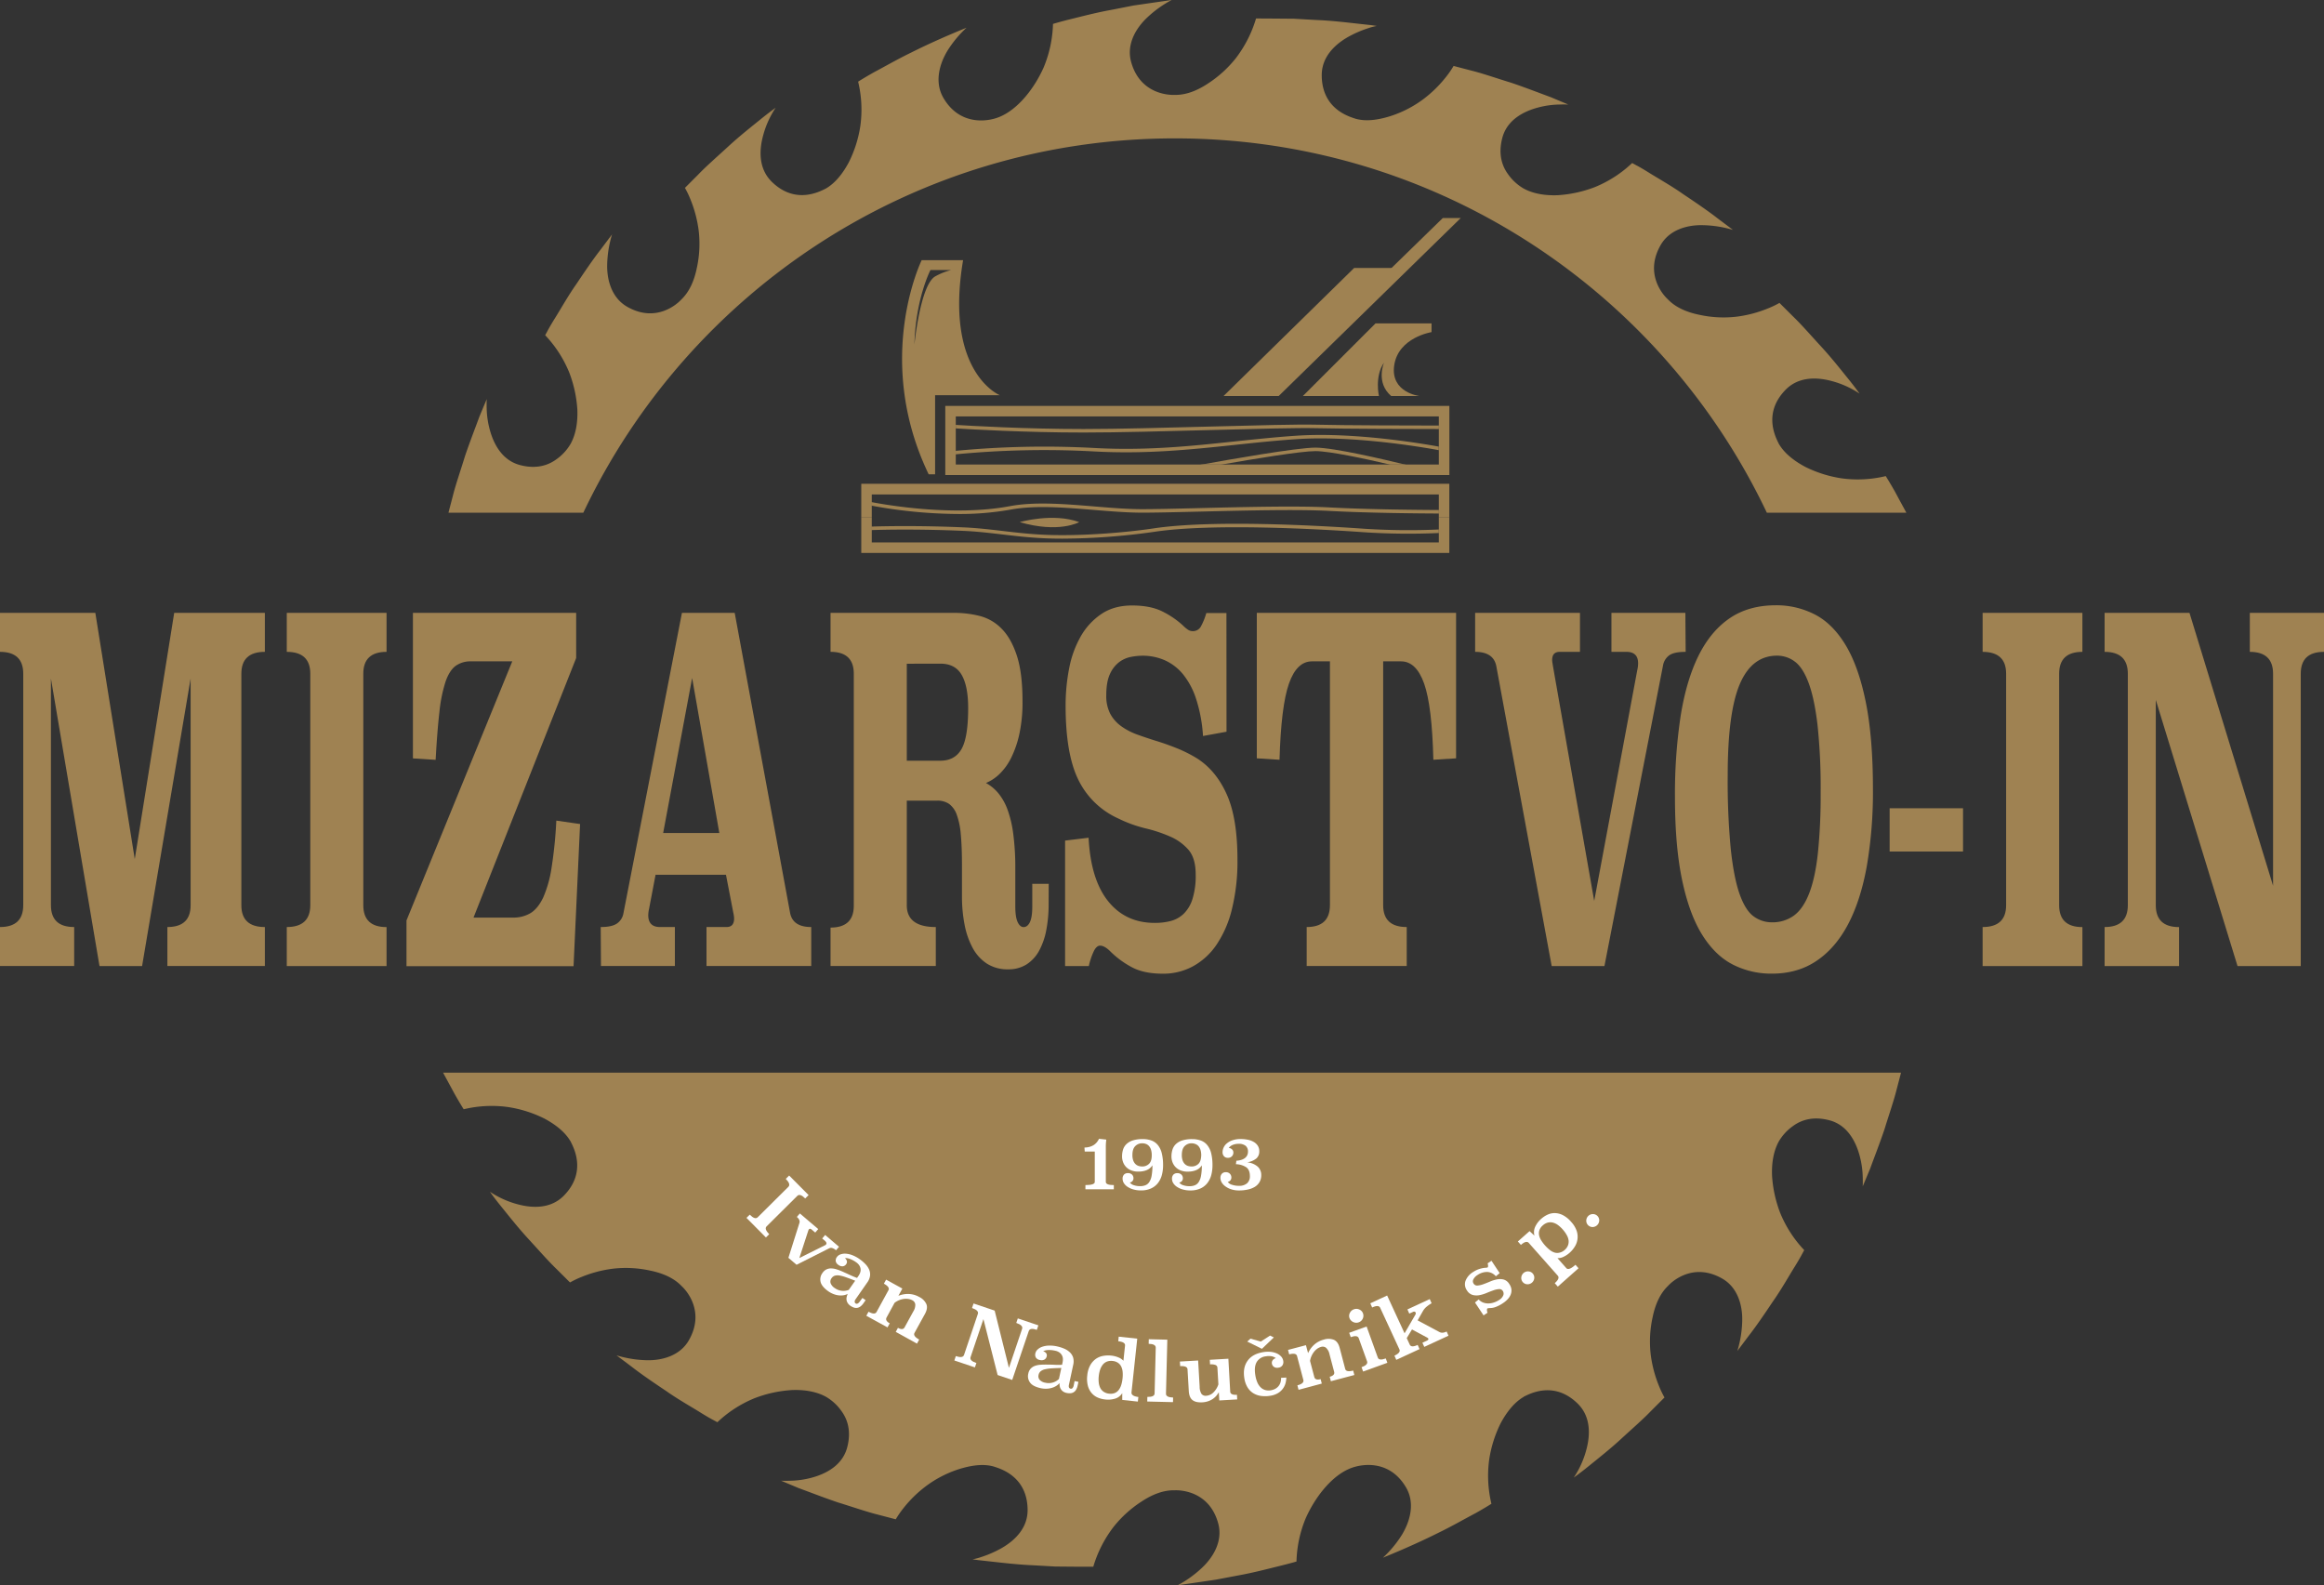
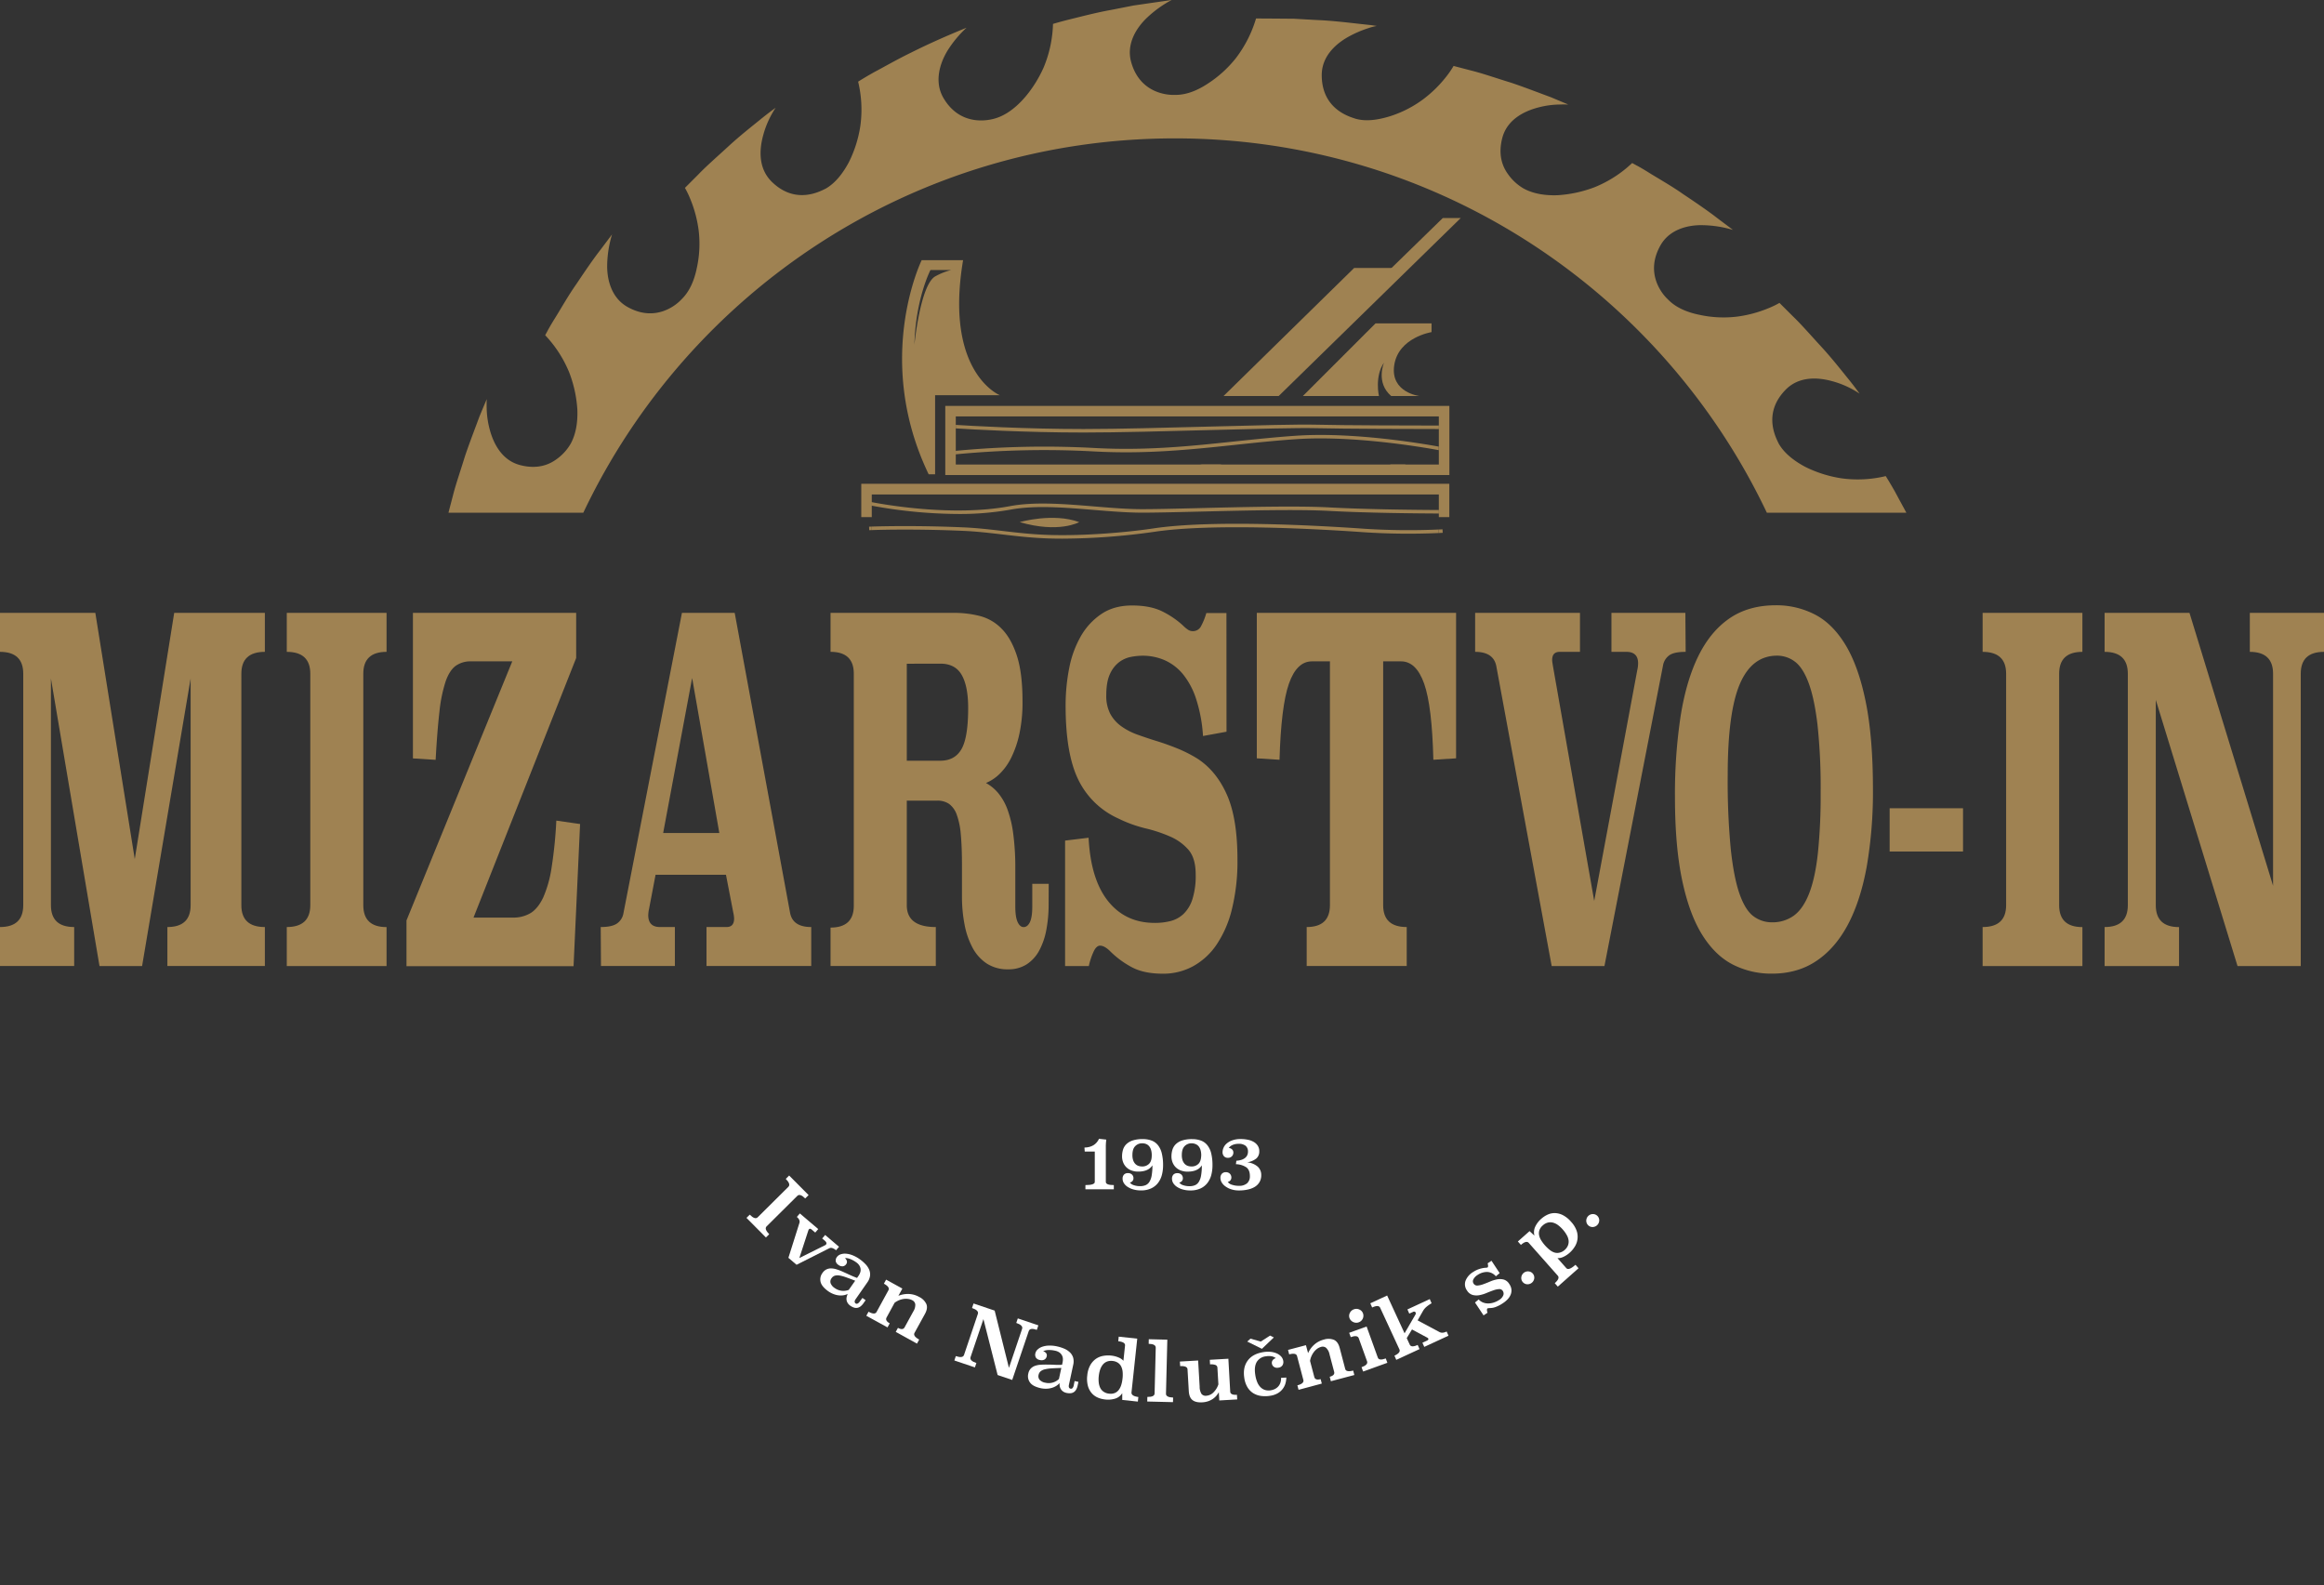
<svg xmlns="http://www.w3.org/2000/svg" viewBox="0 0 1263.51 861.91">
  <rect x="0" y="0" width="1263.51" height="861.91" fill="#333333" stroke="none" />
  <defs>
    <style>.cls-1{fill:#9f8252;}.cls-2{fill:#fff;}.cls-3{fill:#342b16;}</style>
  </defs>
  <g id="Layer_2" data-name="Layer 2">
    <g id="Layer_1-2" data-name="Layer 1">
-       <path class="cls-1" d="M246.9,594.27c3,5.35,5.2,8.8,5.2,8.8a64.93,64.93,0,0,1,24.09-1.2A66.41,66.41,0,0,1,296,608.14c6,3.22,11.21,7.27,14.23,12.43l1.64-1,3.07-1.77-3.07,1.77-1.64,1c1.45,3,9.14,16.55-3.8,29.6-7,7-16.86,6.82-25.25,4.49a50.46,50.46,0,0,1-14.82-6.74s2.38,3.4,6.3,8.23,9,11.31,14.6,17.39,10.95,12.23,15.41,16.48l7.23,7.21a52.58,52.58,0,0,1,6.66-3.15,66.88,66.88,0,0,1,16.34-4.29,61.45,61.45,0,0,1,20.63,1c6.79,1.39,12.83,4,17,8.36,2.46,2.19,13,13.77,4,29.49-4.83,8.49-14.7,11.13-23.24,10.86a61,61,0,0,1-16.1-2.64l8.3,6.23c4.88,3.82,11.71,8.49,18.56,13.06,6.7,4.74,13.93,8.74,19.1,12,2.61,1.61,4.8,2.9,6.4,3.73l2.47,1.34a65.11,65.11,0,0,1,20.3-13.09,67.83,67.83,0,0,1,20.25-4.4c6.81-.26,13.29.8,18.53,3.68a26.75,26.75,0,0,1,8.49,7.88c3.14,4.35,5.36,10.76,3,19.66-2.53,9.53-11.22,14.33-19.67,16.52a48.1,48.1,0,0,1-11.24,1.56c-3,.1-5,0-5,0l9.54,4c5.86,2.14,13.55,5.14,21.35,7.79,7.9,2.42,15.61,5.11,21.59,6.6L487,826a52,52,0,0,1,4.2-6.07,66.18,66.18,0,0,1,12-11.79,61.17,61.17,0,0,1,18.4-9.49c6.51-2,13.13-3,18.86-1.29,3.13,1.08,18.19,5.11,18.23,23.66,0,9.88-7.09,16.73-14.65,20.93a60.43,60.43,0,0,1-10.48,4.53,29.25,29.25,0,0,1-4.8,1.26l2.82.42,7.49.83c6.18.68,14.37,1.66,22.62,2l12,.68,10.51.09,10.2,0a66.4,66.4,0,0,1,11-21.61,62.94,62.94,0,0,1,15.31-13.86c5.77-3.82,11.92-6.22,17.9-6.06,3.3-.17,18.93.47,23.71,18,2.58,9.47-2.54,18.21-8.76,24.07a61.34,61.34,0,0,1-13.25,9.54l10.26-1.48,10.46-1.55L673,856.55c8.09-1.44,16-3.53,22-5s9.87-2.59,9.87-2.59a65.67,65.67,0,0,1,5.09-23.7c5.45-12.15,15.45-24.87,26.92-27.86,3.19-.88,18.41-4.34,27.57,11.3,4.94,8.47,2.25,18.2-2.2,25.63a60.45,60.45,0,0,1-10.38,12.53s15.46-6.15,30.19-13.54c7.41-3.59,14.54-7.72,20-10.56,5.35-3,8.8-5.21,8.8-5.21a65,65,0,0,1-1.21-24.09,66.7,66.7,0,0,1,6.27-19.77c3.22-5.95,7.28-11.21,12.44-14.23L826.88,757l1.41,2.42c3-1.45,16.55-9.14,29.6,3.81,7,7,6.82,16.85,4.49,25.24a50.3,50.3,0,0,1-6.74,14.82s3.39-2.37,8.22-6.3,11.31-9,17.39-14.6,12.24-10.95,16.49-15.41l7.21-7.22a52.27,52.27,0,0,1-3.16-6.67,67.34,67.34,0,0,1-4.29-16.34,61.39,61.39,0,0,1,1-20.62c1.38-6.79,4-12.84,8.35-17,2.2-2.47,13.77-13,29.5-4,8.48,4.84,11.12,14.7,10.85,23.24a60.48,60.48,0,0,1-2.64,16.1l6.23-8.29c3.82-4.89,8.5-11.72,13.06-18.56,4.74-6.71,8.74-13.94,12-19.11,1.6-2.61,2.9-4.8,3.72-6.39l1.35-2.47a65.21,65.21,0,0,1-13.1-20.31,67.83,67.83,0,0,1-4.4-20.24c-.25-6.82.8-13.3,3.68-18.54a27,27,0,0,1,7.88-8.49c4.35-3.14,10.77-5.36,19.66-3,9.54,2.52,14.33,11.21,16.52,19.66a48.72,48.72,0,0,1,1.57,11.24c.09,3,0,5,0,5s1.61-3.82,4-9.54c2.13-5.86,5.14-13.55,7.78-21.34,2.42-7.9,5.12-15.62,6.6-21.6,1.22-4.64,2.11-8,2.44-9.31H240.9C243.09,587.27,245.22,591.09,246.9,594.27Z" />
      <path class="cls-2" d="M559.32,723.63l-9,26.6-7.93-2.67-7.72-30.41-7,20.68q-.65,1.92,3.17,3.2l-.81,2.38-11.17-3.77.8-2.37q3.81,1.28,4.46-.64l7.52-22.3q.64-1.92-3.17-3.21l.83-2.46,11.48,3.87,7.76,31.13,7.16-21.22q.65-1.92-3.17-3.21l.83-2.46,11.18,3.77-.83,2.46Q560,721.71,559.32,723.63Z" />
      <path class="cls-2" d="M450.91,678.62l-17.83,9-4.44-3.78,6-19c.33-1.07-.14-2.15-1.41-3.22l1.63-1.91,10,8.49-1.63,1.91-1.86-1.58c-.66-.57-1.18-.64-1.54-.21a1.69,1.69,0,0,0-.35.62l-4.89,15,13.88-6.9a1.43,1.43,0,0,0,.6-.42c.51-.6.27-1.33-.71-2.17L447,673.32l1.62-1.91,7.54,6.42-1.63,1.9a6,6,0,0,0-1.94-1.16A2.15,2.15,0,0,0,450.91,678.62Z" />
      <path class="cls-2" d="M418.2,671l-1.78,1.77-10.57-10.65,1.78-1.76q2.87,2.88,4.3,1.45l16.7-16.58q1.44-1.43-1.42-4.31l1.84-1.83,10.57,10.64-1.85,1.83c-1.88-1.9-3.31-2.37-4.27-1.42l-16.7,16.58Q415.36,668.12,418.2,671Z" />
      <path class="cls-2" d="M833.46,692.55a3.35,3.35,0,0,1,.66,2.59,3.67,3.67,0,0,1-4,3.06,3.41,3.41,0,0,1-3-3.91,3.62,3.62,0,0,1,4-3.06A3.34,3.34,0,0,1,833.46,692.55Z" />
      <path class="cls-2" d="M672.5,758.31l.15,2.51-9.74.56-.26-4.48a13.12,13.12,0,0,1-1.4,2,10.29,10.29,0,0,1-1.94,1.7,11,11,0,0,1-2.51,1.22,11.77,11.77,0,0,1-3.11.58q-3.57.2-5.37-1.23t-2-4.91l-.69-11.78c-.07-1.31-1.42-1.9-4-1.75l-.15-2.5,9.92-.57.83,14.28a7.29,7.29,0,0,0,1,3.88,2.86,2.86,0,0,0,2.61,1,6,6,0,0,0,3.92-1.85,10.84,10.84,0,0,0,2.65-4.33l-.53-9.07a1.61,1.61,0,0,0-1-1.45,6.74,6.74,0,0,0-3-.34l-.14-2.5,10.1-.58,1,17.87C668.9,757.86,670.13,758.45,672.5,758.31Z" />
      <path class="cls-2" d="M786.51,723.9l1,2.28-13.16,6.08L773.34,730l2.46-1.14c.69-.32.93-.69.73-1.11a1.38,1.38,0,0,0-.66-.57l-8.2-4.4-2.85,4.71,1.62,3.52q.84,1.8,4.32.18l1,2.28-12.63,5.84-1-2.28c2.35-1.08,3.25-2.23,2.7-3.42L750.37,711c-.55-1.19-2-1.25-4.36-.16l-1-2.28,9.15-4.23,9.47,20.54,5.89-10.14a1.21,1.21,0,0,0,.11-1.17.83.83,0,0,0-.51-.44,1.22,1.22,0,0,0-.93.14l-2,.91-1-2.28,12.14-5.61,1,2.27a17.62,17.62,0,0,0-2.72,1.87,8.59,8.59,0,0,0-1.94,2.27l-2.94,5.15,11.77,6.29a3.36,3.36,0,0,0,1.74.43A6.1,6.1,0,0,0,786.51,723.9Z" />
      <path class="cls-2" d="M733.72,716.66a3.48,3.48,0,0,1,.18-2.89,3.82,3.82,0,0,1,2.2-1.94,3.77,3.77,0,0,1,2.93.11,3.57,3.57,0,0,1,2,2.1,3.79,3.79,0,0,1-2.32,4.86,3.71,3.71,0,0,1-1.53.23,4,4,0,0,1-1.43-.36,3.82,3.82,0,0,1-1.19-.83A3.42,3.42,0,0,1,733.72,716.66Z" />
      <path class="cls-2" d="M696.49,749.08l2.86-.14a12.52,12.52,0,0,1-.48,3.2,9,9,0,0,1-4.17,5.31,11.48,11.48,0,0,1-4.13,1.39,16.79,16.79,0,0,1-5,.08,10.85,10.85,0,0,1-4.22-1.5,9.7,9.7,0,0,1-3.11-3.19,13.49,13.49,0,0,1-1.73-5c-.61-3.87,0-7,1.84-9.51s4.67-4,8.51-4.62a15.17,15.17,0,0,1,4-.14,10.85,10.85,0,0,1,3.31.86,7.05,7.05,0,0,1,2.38,1.69,4.59,4.59,0,0,1,1.13,2.38,3.31,3.31,0,0,1-.45,2.41,3,3,0,0,1-2.22,1.26,3.09,3.09,0,0,1-2.4-.44,2.66,2.66,0,0,1-1.11-1.81,2.33,2.33,0,0,1,.46-1.83,2.88,2.88,0,0,1,1.68-1.09,5.37,5.37,0,0,0-2.14-1,8.65,8.65,0,0,0-3.25,0,6.53,6.53,0,0,0-5,3.09q-1.49,2.57-.78,7a16.49,16.49,0,0,0,1.19,4.25,8.09,8.09,0,0,0,1.92,2.7,5.82,5.82,0,0,0,2.46,1.33,7.06,7.06,0,0,0,2.83.11,8.2,8.2,0,0,0,2.19-.68,6.18,6.18,0,0,0,1.82-1.34,5.82,5.82,0,0,0,1.21-2A7.8,7.8,0,0,0,696.49,749.08Z" />
      <polygon class="cls-2" points="685.46 729.36 690.52 726.11 692.56 727.12 686.08 733.31 678.09 729.36 679.86 727.79 685.46 729.36" />
      <path class="cls-2" d="M678.41,646.71a21,21,0,0,1-4.75.5,13.29,13.29,0,0,1-4.31-.64,10.78,10.78,0,0,1-3.18-1.62,6.89,6.89,0,0,1-2-2.18,4.92,4.92,0,0,1-.65-2.36,3.29,3.29,0,0,1,.76-2.26,2.77,2.77,0,0,1,2.19-.86,2.88,2.88,0,0,1,2.2.84,2.93,2.93,0,0,1,.8,2.12,2.31,2.31,0,0,1-.57,1.5,2,2,0,0,1-1.4.78,3.92,3.92,0,0,0,2.24,1.56,11.39,11.39,0,0,0,3.8.6,6.48,6.48,0,0,0,4.48-1.38,5,5,0,0,0,1.52-3.9c0-2.16-.61-3.72-1.83-4.7a10.66,10.66,0,0,0-5.77-1.77l.24-1.88a11.91,11.91,0,0,0,2.47-.41,6.51,6.51,0,0,0,2-.92,4.34,4.34,0,0,0,1.36-1.5,4.55,4.55,0,0,0,.49-2.17A4,4,0,0,0,677.3,623a5.86,5.86,0,0,0-4-1.14,8,8,0,0,0-3,.55,5,5,0,0,0-2.26,1.69,2.91,2.91,0,0,1,1.77.76,2.26,2.26,0,0,1,.74,1.72,2.78,2.78,0,0,1-3,2.88,2.64,2.64,0,0,1-2.11-.86,3.2,3.2,0,0,1-.76-2.22,6.16,6.16,0,0,1,.51-2.35,6.3,6.3,0,0,1,1.68-2.29,9.51,9.51,0,0,1,3.06-1.76,13.11,13.11,0,0,1,4.64-.72,18.66,18.66,0,0,1,3.89.39,10.23,10.23,0,0,1,3.2,1.2,6.44,6.44,0,0,1,2.18,2.06,5.39,5.39,0,0,1,.8,3,5,5,0,0,1-1.56,3.89,10.35,10.35,0,0,1-5.06,2.12,10.15,10.15,0,0,1,5.78,2.35,6.07,6.07,0,0,1,1.91,4.58,7.37,7.37,0,0,1-.93,3.79,7.46,7.46,0,0,1-2.55,2.6A12.11,12.11,0,0,1,678.41,646.71Z" />
      <path class="cls-2" d="M753.43,738.55l.85,2.36-13.18,4.75-.85-2.35q3.66-1.32,3-3.19l-4.53-12.58q-.69-1.9-4.34-.58l-.86-2.36,9.48-3.42L749.06,738C749.45,739.29,750.9,739.46,753.43,738.55Z" />
      <path class="cls-2" d="M503.65,709c.61,1.5.35,3.27-.76,5.3l-5.68,10.33c-.63,1.16.21,2.38,2.54,3.65l-1.21,2.2L487,724.1l1.2-2.2c1.77,1,3,.87,3.61-.28l4.7-8.57a6.62,6.62,0,0,0,1.11-3.9,2.9,2.9,0,0,0-1.57-2.22,6.61,6.61,0,0,0-2.25-.73,8.82,8.82,0,0,0-2.51,0,10.51,10.51,0,0,0-2.57.72,11.31,11.31,0,0,0-2.34,1.35l-4.36,8q-.94,1.74,1.71,3.19l-1.21,2.2L471,715.34l1.21-2.2q3.4,1.88,4.36.13L483,701.51q1-1.74-2.45-3.61l1.21-2.2,8.83,4.85-2.15,3.94a13.84,13.84,0,0,1,5.47-1,12.26,12.26,0,0,1,5.83,1.62A8.08,8.08,0,0,1,503.65,709Z" />
      <path class="cls-2" d="M615.17,757l3.13-29.22-10.07-1.08-.26,2.49c2.6.28,3.84,1.08,3.69,2.39l-.88,8.23A7,7,0,0,0,608.1,738a13.52,13.52,0,0,0-3.91-1,15.58,15.58,0,0,0-4.48.16,10.07,10.07,0,0,0-4,1.68,10.65,10.65,0,0,0-3,3.44,14,14,0,0,0-1.58,5.45,15.16,15.16,0,0,0,.29,5.54,10,10,0,0,0,2,4,9.16,9.16,0,0,0,3.25,2.47,13.27,13.27,0,0,0,4.11,1.1,13.11,13.11,0,0,0,5.59-.48,6.86,6.86,0,0,0,3.77-2.94l0,3.67,8.49.91.27-2.5Q615,759,615.17,757Zm-4.88-7.51a17.81,17.81,0,0,1-.72,3.55,8.36,8.36,0,0,1-1.38,2.68,5.08,5.08,0,0,1-2.15,1.63,6.12,6.12,0,0,1-3,.34,6.36,6.36,0,0,1-2.94-1,5.45,5.45,0,0,1-1.85-2,8.67,8.67,0,0,1-.87-2.93,15.2,15.2,0,0,1,0-3.63,16.18,16.18,0,0,1,.76-3.57,9,9,0,0,1,1.47-2.69,5.55,5.55,0,0,1,2.24-1.62,6.4,6.4,0,0,1,3.08-.33,6.19,6.19,0,0,1,2.9,1,5.22,5.22,0,0,1,1.76,2.05,8.36,8.36,0,0,1,.77,2.93A18,18,0,0,1,610.29,749.53Z" />
      <path class="cls-2" d="M647.09,647.21a12.88,12.88,0,0,0,5.67-1.12,10,10,0,0,0,3.73-3,12.23,12.23,0,0,0,2.08-4.36,20.48,20.48,0,0,0,.63-5.1,27,27,0,0,0-.71-6.67,11.34,11.34,0,0,0-2.14-4.42,8,8,0,0,0-3.47-2.46,13.46,13.46,0,0,0-4.72-.77,17.08,17.08,0,0,0-5.59.78,8.91,8.91,0,0,0-3.43,2.08,7.17,7.17,0,0,0-1.74,3,12.25,12.25,0,0,0-.5,3.48,8.87,8.87,0,0,0,.58,3.26,7.67,7.67,0,0,0,1.7,2.65,7.9,7.9,0,0,0,2.75,1.77,10,10,0,0,0,3.72.65q5.58,0,7.76-3.41a30.21,30.21,0,0,1-.41,5.54,9.4,9.4,0,0,1-1.25,3.46,4.55,4.55,0,0,1-2.09,1.8,7.5,7.5,0,0,1-2.9.52,10.36,10.36,0,0,1-3.51-.54,4.09,4.09,0,0,1-2.12-1.46,2.13,2.13,0,0,0,1.38-.72,2.17,2.17,0,0,0,.59-1.56,2.76,2.76,0,0,0-.78-2,3,3,0,0,0-2.21-.8,2.81,2.81,0,0,0-2.18.82,3.16,3.16,0,0,0-.74,2.18,4.55,4.55,0,0,0,.76,2.54,6.8,6.8,0,0,0,2.09,2,11.06,11.06,0,0,0,3.15,1.36A14.27,14.27,0,0,0,647.09,647.21Zm4.48-14.47a5.15,5.15,0,0,1-3.74,1.43,6.43,6.43,0,0,1-2.08-.33,4.35,4.35,0,0,1-1.68-1.1,5.3,5.3,0,0,1-1.13-1.93,8.87,8.87,0,0,1-.41-2.86c0-2.2.51-3.82,1.54-4.84a5.19,5.19,0,0,1,3.8-1.54A5.63,5.63,0,0,1,650,622a4.36,4.36,0,0,1,1.63,1.16,5.63,5.63,0,0,1,1.06,2,9.9,9.9,0,0,1,.39,3C653,630.23,652.55,631.78,651.57,632.74Z" />
      <path class="cls-2" d="M869.47,663.48a3.67,3.67,0,0,1-3.54,3.62,3.42,3.42,0,0,1-3.51-3.43,3.62,3.62,0,0,1,3.54-3.62,3.42,3.42,0,0,1,3.51,3.43Z" />
      <path class="cls-2" d="M637.8,759.8l-.07,2.5-14-.34.06-2.51c2.59.06,3.91-.56,3.94-1.89l.62-24.89q0-2-3.84-2.08l.06-2.5,10.08.25-.73,29.38C633.88,759,635.18,759.73,637.8,759.8Z" />
      <path class="cls-2" d="M583.73,753.36a2.9,2.9,0,0,1-.59,1.25,1,1,0,0,1-1.06.38c-.88-.19-1.19-.92-.91-2.18l2.29-10.69a8.05,8.05,0,0,0,0-4,6.64,6.64,0,0,0-1.8-2.91,10.29,10.29,0,0,0-3.09-2,21.72,21.72,0,0,0-3.86-1.22,17.69,17.69,0,0,0-4.59-.43,11.89,11.89,0,0,0-3.59.67,6.82,6.82,0,0,0-2.44,1.49,3.89,3.89,0,0,0-1.17,2,3.09,3.09,0,0,0,.29,2.38,3.19,3.19,0,0,0,2.15,1.29,3.33,3.33,0,0,0,2.51-.25,2.62,2.62,0,0,0,1.21-1.78,2,2,0,0,0-.36-1.75,3.24,3.24,0,0,0-1.59-1,7.06,7.06,0,0,1,2.7-.64,14.48,14.48,0,0,1,3.87.38,6.1,6.1,0,0,1,2.21.9,4.54,4.54,0,0,1,1.37,1.47,4.37,4.37,0,0,1,.58,1.86,7.43,7.43,0,0,1-.15,2.08l-.29,1.33c-1.37.07-2.73.08-4.09,0s-2.68-.08-3.95-.1-2.48,0-3.62.08a10.8,10.8,0,0,0-3.09.61,5.92,5.92,0,0,0-2.31,1.51,5.55,5.55,0,0,0-1.3,2.72,5.74,5.74,0,0,0,1,4.9c1,1.38,2.95,2.37,5.72,3A13.18,13.18,0,0,0,569,755a11.15,11.15,0,0,0,2.92-.48,9.43,9.43,0,0,0,2.38-1.08,7.43,7.43,0,0,0,1.74-1.52,9.9,9.9,0,0,0,.13,1.74,4.35,4.35,0,0,0,.59,1.56,4.44,4.44,0,0,0,1.21,1.28,5.14,5.14,0,0,0,1.95.8,7.47,7.47,0,0,0,2,.16,3.77,3.77,0,0,0,3.11-1.9,7.25,7.25,0,0,0,.87-2.34l.42-1.94-2.08-.45Zm-8-3.68a7.51,7.51,0,0,1-3.1,1.88,7.73,7.73,0,0,1-4.23.19,5.53,5.53,0,0,1-3.17-1.58,3,3,0,0,1-.59-2.64,3.51,3.51,0,0,1,1.13-2,5.7,5.7,0,0,1,2.36-1.09,21,21,0,0,1,3.71-.51c1.47-.09,3.19-.16,5.18-.22Z" />
      <path class="cls-2" d="M735.69,745.13l.64,2.42-12.76,3.38-.64-2.43q2.93-.76,2.42-2.69l-2.5-9.44a6.75,6.75,0,0,0-1.88-3.6,2.93,2.93,0,0,0-2.67-.52,6.53,6.53,0,0,0-2.13,1,8.51,8.51,0,0,0-1.8,1.75,10.73,10.73,0,0,0-1.36,2.3,10,10,0,0,0-.76,2.59l2.31,8.76q.51,1.92,3.44,1.14l.64,2.42L706,755.59l-.64-2.43c2.5-.66,3.59-1.63,3.25-2.91l-3.43-13c-.34-1.28-1.76-1.58-4.27-.92l-.64-2.43,9.74-2.57,1.16,4.33a13.8,13.8,0,0,1,3.25-4.52,12.39,12.39,0,0,1,5.34-2.85,8.1,8.1,0,0,1,5.49.14c1.47.68,2.51,2.13,3.1,4.37l3,11.4Q731.83,746.15,735.69,745.13Z" />
      <path class="cls-2" d="M595.21,642.57V626.06h-5.46l-.16-2.16c3.83-.09,6.47-1.67,7.93-4.77l3.94.44c-.09.72-.15,1.34-.19,1.84s-.06,1-.06,1.44v19.72q0,1.73,4.35,1.72v2.28H590.12v-2.28C593.52,644.29,595.21,643.72,595.21,642.57Z" />
      <path class="cls-2" d="M467.34,707.73a2.81,2.81,0,0,1-1,.92,1,1,0,0,1-1.12,0q-1.11-.78,0-2.37l6.27-9a8,8,0,0,0,1.54-3.74,6.6,6.6,0,0,0-.53-3.38,10.25,10.25,0,0,0-2.08-3,21.27,21.27,0,0,0-3.08-2.62,17.84,17.84,0,0,0-4.06-2.18,11.77,11.77,0,0,0-3.57-.78,7,7,0,0,0-2.83.42,4,4,0,0,0-1.86,1.39,3.13,3.13,0,0,0-.65,2.31,3.19,3.19,0,0,0,1.48,2,3.36,3.36,0,0,0,2.4.74,2.62,2.62,0,0,0,1.82-1.18,2,2,0,0,0,.34-1.74,3.17,3.17,0,0,0-1.07-1.55,7,7,0,0,1,2.74.46,14.64,14.64,0,0,1,3.42,1.85,6.11,6.11,0,0,1,1.68,1.69,4.64,4.64,0,0,1,.7,1.89,4.4,4.4,0,0,1-.2,1.93,7.08,7.08,0,0,1-.94,1.86l-.78,1.12c-1.29-.47-2.55-1-3.79-1.57s-2.43-1.12-3.59-1.64-2.29-1-3.37-1.33a10.63,10.63,0,0,0-3.09-.63,5.93,5.93,0,0,0-2.71.49,5.65,5.65,0,0,0-2.26,2,5.79,5.79,0,0,0-1,4.9q.64,2.5,4.12,5a13.21,13.21,0,0,0,2.93,1.56,11,11,0,0,0,2.87.7,9.47,9.47,0,0,0,2.62-.07,7.52,7.52,0,0,0,2.19-.73,9.5,9.5,0,0,0-.55,1.66,4.27,4.27,0,0,0,.55,3.31,5.24,5.24,0,0,0,1.48,1.5,7.73,7.73,0,0,0,1.8.93,3.94,3.94,0,0,0,1.82.2,4.05,4.05,0,0,0,1.79-.74,7.57,7.57,0,0,0,1.71-1.82l1.14-1.62-1.74-1.22Zm-5.89-6.47a8,8,0,0,1-7.56-.94,5.55,5.55,0,0,1-2.31-2.69,3,3,0,0,1,.49-2.67,3.48,3.48,0,0,1,1.81-1.41,5.81,5.81,0,0,1,2.6-.09,21.56,21.56,0,0,1,3.62,1c1.39.49,3,1.1,4.85,1.82Z" />
      <path class="cls-2" d="M629.63,643.07a12.23,12.23,0,0,0,2.08-4.36,20.48,20.48,0,0,0,.63-5.1,26.46,26.46,0,0,0-.72-6.67,11.19,11.19,0,0,0-2.13-4.42,8,8,0,0,0-3.47-2.46,13.52,13.52,0,0,0-4.73-.77,17.06,17.06,0,0,0-5.58.78,8.91,8.91,0,0,0-3.43,2.08,7.2,7.2,0,0,0-1.75,3,12.61,12.61,0,0,0-.49,3.48,8.87,8.87,0,0,0,.58,3.26,7.67,7.67,0,0,0,1.7,2.65,7.9,7.9,0,0,0,2.75,1.77,10,10,0,0,0,3.72.65q5.58,0,7.76-3.41a31.13,31.13,0,0,1-.41,5.54,9.4,9.4,0,0,1-1.25,3.46,4.52,4.52,0,0,1-2.1,1.8,7.42,7.42,0,0,1-2.89.52,10.36,10.36,0,0,1-3.51-.54,4.09,4.09,0,0,1-2.12-1.46,2.13,2.13,0,0,0,1.38-.72,2.21,2.21,0,0,0,.59-1.56,2.76,2.76,0,0,0-.78-2,3,3,0,0,0-2.22-.8,2.8,2.8,0,0,0-2.17.82,3.16,3.16,0,0,0-.74,2.18,4.55,4.55,0,0,0,.76,2.54,6.69,6.69,0,0,0,2.09,2,11.06,11.06,0,0,0,3.15,1.36,14.27,14.27,0,0,0,3.9.5,12.8,12.8,0,0,0,5.66-1.12A10.06,10.06,0,0,0,629.63,643.07Zm-4.93-10.33a5.11,5.11,0,0,1-3.73,1.43,6.43,6.43,0,0,1-2.08-.33,4.35,4.35,0,0,1-1.68-1.1,5.3,5.3,0,0,1-1.13-1.93,8.6,8.6,0,0,1-.41-2.86c0-2.2.51-3.82,1.54-4.84a5.17,5.17,0,0,1,3.8-1.54,5.63,5.63,0,0,1,2.09.38,4.24,4.24,0,0,1,1.62,1.16,5.49,5.49,0,0,1,1.07,2,9.9,9.9,0,0,1,.39,3C626.18,630.23,625.69,631.78,624.7,632.74Z" />
      <path class="cls-2" d="M821.71,700.87a6,6,0,0,1-.31,2.77,7.89,7.89,0,0,1-1.58,2.57,13.71,13.71,0,0,1-2.67,2.26,18.5,18.5,0,0,1-4,2.1,8.89,8.89,0,0,1-3.19.58l-.74.07a1.39,1.39,0,0,0-.64.21,1.68,1.68,0,0,0-.14.7,3.35,3.35,0,0,0,.32,1.55l-2.18,1.45-4.66-7,2-1.67a6.35,6.35,0,0,0,2.37,1.66,7.57,7.57,0,0,0,2.84.52,9.8,9.8,0,0,0,3-.5,11.53,11.53,0,0,0,2.9-1.38,5.37,5.37,0,0,0,2.27-2.52,2.6,2.6,0,0,0-.26-2.39,2.16,2.16,0,0,0-2.12-1,11.25,11.25,0,0,0-3.1.71c-1.16.41-2.39.88-3.69,1.43a18.83,18.83,0,0,1-3.86,1.16,8.32,8.32,0,0,1-3.66-.14,5.4,5.4,0,0,1-3.06-2.45,5.7,5.7,0,0,1-.8-5.15A9.72,9.72,0,0,1,801,691.5a13.31,13.31,0,0,1,3.51-1.66,14.41,14.41,0,0,1,3-.59c.28,0,.53,0,.77-.06a1.54,1.54,0,0,0,.61-.22c.08-.05.12-.28.15-.68a4.13,4.13,0,0,0-.26-1.46l2.11-1.4,4.44,6.72-2.06,1.73a6.54,6.54,0,0,0-4.73-2.36,9.21,9.21,0,0,0-5.33,1.72,5.89,5.89,0,0,0-2.16,2.3,2.21,2.21,0,0,0,.1,2.28,2.24,2.24,0,0,0,2.15,1.09,11.78,11.78,0,0,0,3.11-.71c1.15-.41,2.38-.89,3.67-1.45a18.61,18.61,0,0,1,3.84-1.19,8.1,8.1,0,0,1,3.64.1,5.32,5.32,0,0,1,3,2.4A6.55,6.55,0,0,1,821.71,700.87Z" />
      <path class="cls-2" d="M851.57,689.44,846.76,684a6.64,6.64,0,0,0,3.22-.68,13.58,13.58,0,0,0,3.4-2.24,14.64,14.64,0,0,0,2.84-3.4,10,10,0,0,0,.95-8.59,14.09,14.09,0,0,0-3-4.84,15,15,0,0,0-4.29-3.52,10.1,10.1,0,0,0-4.25-1.2,9.07,9.07,0,0,0-4,.73,13.56,13.56,0,0,0-3.58,2.28,13,13,0,0,0-3.43,4.49,7,7,0,0,0-.37,4.75l-2.66-2.46-6.36,5.63,1.66,1.88q2.94-2.61,4.28-1.09l15.75,17.79c.88,1,.33,2.35-1.63,4.09l1.66,1.88,11.26-10-1.66-1.88Q852.88,690.91,851.57,689.44ZM845.28,681a7.92,7.92,0,0,1-2.66-1.41,21.25,21.25,0,0,1-4.81-5.43,8,8,0,0,1-1.07-2.82,5.28,5.28,0,0,1,.26-2.67,6.23,6.23,0,0,1,1.8-2.47,6.46,6.46,0,0,1,2.7-1.51,5.77,5.77,0,0,1,2.77,0A8,8,0,0,1,847,666a17.43,17.43,0,0,1,2.68,2.48,16.94,16.94,0,0,1,2.13,3,7.77,7.77,0,0,1,1,2.89,5.7,5.7,0,0,1-.35,2.74,6.46,6.46,0,0,1-1.83,2.5A6.18,6.18,0,0,1,848,681,5.29,5.29,0,0,1,845.28,681Z" />
      <path class="cls-3" d="M311.83,619.62l3.07-1.77Z" />
      <path class="cls-1" d="M1030.44,267.63c-3-5.34-5.21-8.79-5.21-8.79a64.86,64.86,0,0,1-24.08,1.2,66.32,66.32,0,0,1-19.77-6.27c-6-3.22-11.21-7.27-14.24-12.43-1.44-3-9.13-16.55,3.81-29.6,7-7,16.85-6.82,25.24-4.49A50.44,50.44,0,0,1,1011,214s-2.38-3.4-6.3-8.23-9-11.31-14.61-17.39-10.94-12.24-15.41-16.49l-7.22-7.21a51.63,51.63,0,0,1-6.66,3.16,67,67,0,0,1-16.35,4.29,61.15,61.15,0,0,1-20.62-1c-6.79-1.38-12.84-4-17-8.35-2.46-2.2-13-13.77-4-29.5,4.84-8.48,14.7-11.12,23.24-10.85A61.08,61.08,0,0,1,942.2,125l-8.3-6.23c-4.88-3.82-11.72-8.5-18.56-13.06-6.71-4.74-13.93-8.74-19.11-12-2.6-1.61-4.8-2.91-6.39-3.73l-2.47-1.35a65.23,65.23,0,0,1-20.3,13.1,67.83,67.83,0,0,1-20.25,4.4c-6.81.25-13.29-.8-18.53-3.68a27,27,0,0,1-8.5-7.88c-3.14-4.35-5.36-10.76-3-19.66,2.53-9.54,11.21-14.33,19.67-16.52a48,48,0,0,1,11.24-1.56c3-.1,4.95,0,4.95,0l-9.53-4c-5.86-2.14-13.55-5.15-21.35-7.79-7.9-2.42-15.61-5.11-21.59-6.6l-9.89-2.59a51.55,51.55,0,0,1-4.2,6.08,66.84,66.84,0,0,1-12,11.79,61.17,61.17,0,0,1-18.4,9.49c-6.51,2-13.13,3-18.87,1.29-3.13-1.09-18.19-5.11-18.22-23.66,0-9.88,7.09-16.73,14.65-20.93a59.35,59.35,0,0,1,10.48-4.53,29.79,29.79,0,0,1,4.8-1.27l-2.82-.42-7.49-.82c-6.18-.68-14.37-1.67-22.63-2l-12-.68-10.51-.09-10.2-.06a66.5,66.5,0,0,1-11,21.62,63.12,63.12,0,0,1-15.31,13.86c-5.78,3.81-11.92,6.22-17.9,6.06-3.3.17-18.93-.47-23.72-18-2.57-9.47,2.54-18.2,8.77-24.06A61.08,61.08,0,0,1,637,0L626.7,1.48,616.25,3l-11.9,2.34c-8.08,1.44-16,3.53-22,5S572.49,13,572.49,13a66,66,0,0,1-5.09,23.7C562,48.83,551.94,61.54,540.47,64.54c-3.18.88-18.4,4.34-27.56-11.31C508,44.77,510.65,35,515.1,27.6a60.77,60.77,0,0,1,10.39-12.52S510,21.22,495.3,28.62c-7.41,3.59-14.54,7.71-19.95,10.56-5.35,3-8.8,5.21-8.8,5.21a64.86,64.86,0,0,1,1.2,24.08,66,66,0,0,1-6.27,19.77c-3.21,6-7.27,11.22-12.43,14.24-3,1.45-16.55,9.14-29.6-3.81-7-7-6.82-16.85-4.49-25.24A50.44,50.44,0,0,1,421.7,58.6s-3.4,2.38-8.23,6.3-11.31,9-17.39,14.61S383.85,90.45,379.6,94.92l-7.21,7.22a52.27,52.27,0,0,1,3.16,6.67,67.25,67.25,0,0,1,4.28,16.34,61.13,61.13,0,0,1-1,20.62c-1.38,6.79-4,12.84-8.35,17-2.2,2.47-13.78,13-29.5,4-8.48-4.84-11.13-14.7-10.86-23.24a61,61,0,0,1,2.64-16.1l-6.23,8.29c-3.82,4.88-8.49,11.72-13.06,18.56-4.73,6.71-8.73,13.94-12,19.11-1.6,2.6-2.9,4.8-3.73,6.39l-1.34,2.47a65.23,65.23,0,0,1,13.1,20.3,67.9,67.9,0,0,1,4.4,20.25c.25,6.82-.8,13.3-3.69,18.54a27,27,0,0,1-7.87,8.49c-4.35,3.14-10.77,5.36-19.66,3-9.54-2.53-14.33-11.21-16.52-19.66a48.73,48.73,0,0,1-1.57-11.25c-.1-3,.05-4.95.05-4.95s-1.62,3.81-4,9.54c-2.14,5.86-5.14,13.55-7.79,21.34-2.42,7.9-5.11,15.61-6.6,21.59-1.21,4.64-2.1,8-2.43,9.32h73.31C374.2,158.42,496.79,75.23,638.83,75.23s264.63,83.19,321.76,203.5h75.85C1034.25,274.64,1032.12,270.82,1030.44,267.63Z" />
      <path class="cls-3" d="M828.29,759.43,826.88,757Z" />
      <path class="cls-1" d="M144,354.39q-12.78,0-12.78,11.89V492.14Q131.21,504,144,504v21.19H91V504q12.65,0,12.64-11.89V368.87L77.25,525.22H54.1L27.69,368.87V492.14Q27.69,504,40.33,504v21.19H0V504q12.63,0,12.64-11.89V366.28q0-11.88-12.64-11.89V333.2H51.83L73.27,467.07,94.71,333.2H144Z" />
      <path class="cls-1" d="M210.16,354.39q-12.65,0-12.64,11.89V492.14q0,11.89,12.64,11.89v21.19H155.92V504q12.78,0,12.78-11.89V366.28q0-11.88-12.78-11.89V333.2h54.24Z" />
      <path class="cls-1" d="M313.25,357.75,257.44,498.86h21.45a18.08,18.08,0,0,0,9.58-2.45q4-2.46,6.89-8.53a64.26,64.26,0,0,0,4.54-16.28,239.55,239.55,0,0,0,2.56-25.46L315.38,448l-3.55,77.27H221V500.41l57.51-140.85H256.17a13.85,13.85,0,0,0-8.45,2.46q-3.34,2.46-5.47,8.53A79.38,79.38,0,0,0,238.91,387q-1.2,10.34-2.06,26.1l-12.35-.78V333.2h88.75Z" />
      <path class="cls-1" d="M429.55,496.28Q431,504,441.05,504v21.19H384.11V504H395c2.74,0,4.12-1.55,4.12-4.65a16.49,16.49,0,0,0-.43-3.1l-4-20.68H356.42l-3.55,18.61a17,17,0,0,0-.43,3.36q0,6.46,6.39,6.46h8.09v21.19H326.74L326.6,504q6.11,0,8.87-1.94a8.43,8.43,0,0,0,3.48-5.55L370.76,333.2h28.68Zm-69-43.42h30.53L376.3,368.61Z" />
      <path class="cls-1" d="M570.12,491.63a73.52,73.52,0,0,1-1.27,14,38.46,38.46,0,0,1-3.91,11.27,20.33,20.33,0,0,1-6.81,7.41,18.26,18.26,0,0,1-10,2.68,20.71,20.71,0,0,1-11.57-3.1,23.43,23.43,0,0,1-7.74-8.53,43.68,43.68,0,0,1-4.4-12.66A80.19,80.19,0,0,1,523,487.23v-16.8c0-6.72-.21-12.31-.64-16.8a40.85,40.85,0,0,0-2.2-10.72,12.37,12.37,0,0,0-4.12-5.82,11.07,11.07,0,0,0-6.53-1.81H493v56.86Q493,504,508.78,504v21.19H451.55V504.29q12.65,0,12.64-11.91V366.3q0-11.91-12.64-11.91V333.2H519a55.69,55.69,0,0,1,13.64,1.68,25.27,25.27,0,0,1,11.85,6.85q5.19,5.17,8.31,14.6t3.12,24.94a81.51,81.51,0,0,1-1.7,17.7A55.79,55.79,0,0,1,549.75,412a32.25,32.25,0,0,1-6.32,8.78,23.74,23.74,0,0,1-7.39,4.91,23,23,0,0,1,6.75,5.58,31,31,0,0,1,5,8.94,61.44,61.44,0,0,1,3.12,13.36A140.71,140.71,0,0,1,552,472.14v20.74q0,5.7,1.28,8.43c.85,1.82,1.94,2.72,3.26,2.72s2.56-.9,3.41-2.71,1.28-4.61,1.28-8.4V480.51h8.94ZM493,360.85v52.73h18.17c5.31,0,9.16-2.11,11.58-6.34s3.62-11.67,3.62-22.35q0-11.88-3.55-18t-11.65-6.08Z" />
      <path class="cls-1" d="M666.83,397.81l-12.78,2.33a81.27,81.27,0,0,0-3.7-20,41.73,41.73,0,0,0-7.17-13.57,27.22,27.22,0,0,0-9.94-7.62,29.87,29.87,0,0,0-12.14-2.46,34,34,0,0,0-6.25.65,15.64,15.64,0,0,0-6.39,2.84,16.59,16.59,0,0,0-5,6.46q-2,4.26-2,11.5a21,21,0,0,0,2.2,10.21,20.08,20.08,0,0,0,6,6.72,35.55,35.55,0,0,0,8.73,4.52q5,1.81,10.44,3.49c3.64,1.12,7.39,2.46,11.22,4a72.7,72.7,0,0,1,11.15,5.68q10.21,6.72,15.9,19.64t5.68,35.15a108.65,108.65,0,0,1-3,26.88,59.65,59.65,0,0,1-8.38,19.38,37,37,0,0,1-12.85,11.76,33.82,33.82,0,0,1-16.26,4q-10.52,0-17.11-3.62a49.91,49.91,0,0,1-11.29-8.27q-3.27-3.36-5.82-3.36-2,0-3.55,3.36a38.48,38.48,0,0,0-2.56,7.75H579.07V457l12.78-1.55Q593,478.2,602.5,490t25.42,11.75a34,34,0,0,0,8.45-1,16.15,16.15,0,0,0,7.1-3.88,19.2,19.2,0,0,0,4.82-8,42,42,0,0,0,1.78-13.44q0-8.77-3.83-13.31a27.57,27.57,0,0,0-9.87-7.23,77.51,77.51,0,0,0-13.56-4.53,71.83,71.83,0,0,1-14.91-5.42,44.36,44.36,0,0,1-21.66-21.07q-6.88-14.07-6.89-40.18a104.47,104.47,0,0,1,2-20.68,56.1,56.1,0,0,1,6.39-17.31,36.22,36.22,0,0,1,11.22-12q6.81-4.51,16.47-4.52,10.23,0,16.76,3.36a48,48,0,0,1,10.93,7.49,18.36,18.36,0,0,0,2.77,2.33,4.58,4.58,0,0,0,2.49.77,4.88,4.88,0,0,0,4.47-2.45,35.86,35.86,0,0,0,3-7.37h10.94Z" />
      <path class="cls-1" d="M791.64,412.28l-12.35.78q-.72-29.21-5-41.35t-12.57-12.15H752V492.14Q752,504,764.81,504v21.19H710.42V504q12.63,0,12.64-11.89V359.56h-9.8q-8.24,0-12.5,12.15t-5.11,41.35l-12.35-.78V333.2H791.64Z" />
      <path class="cls-1" d="M916.46,354.39q-6.39,0-9,1.94a8.67,8.67,0,0,0-3.33,5.56L872.3,525.22H843.62L813.51,362.15Q812,354.4,802,354.39V333.2H859v21.19H848q-4.12,0-4.12,4.4a9.11,9.11,0,0,0,.14,1.55c.09.51.19,1.12.29,1.81l22.43,127.67,23.43-125.61a15.35,15.35,0,0,0,.43-3.61q0-6.21-6.39-6.21h-8.1V333.2h40.19Z" />
      <path class="cls-1" d="M965.45,329.07a45.44,45.44,0,0,1,21.23,5q9.72,5,16.76,16.67t10.93,30.88q3.9,19.26,3.91,47.42a238.93,238.93,0,0,1-3.34,41.87q-3.35,18.6-10.15,31.53t-17.11,19.9q-10.3,7-24.36,7a46.05,46.05,0,0,1-21.16-4.91q-9.64-4.91-16.68-16.16t-10.93-29.72q-3.91-18.46-3.91-45.35a283.2,283.2,0,0,1,3.05-43.68q3.06-19.38,9.66-32.82t17-20.55Q950.69,329.08,965.45,329.07Zm.71,27.39q-13.63,0-20.23,15.38t-6.61,49.49A386.44,386.44,0,0,0,941,461.78q1.69,15.63,4.83,24.42t7.59,12a16.52,16.52,0,0,0,9.87,3.23,19.75,19.75,0,0,0,12.14-3.75q5-3.75,8.24-12.15t4.69-21.84a305.53,305.53,0,0,0,1.49-32.82,322.34,322.34,0,0,0-1.71-36.83q-1.7-14.34-4.83-22.74t-7.52-11.63A16,16,0,0,0,966.16,356.46Z" />
      <path class="cls-1" d="M1067.26,462.94h-39.9V439.42h39.9Z" />
      <path class="cls-1" d="M1132.16,354.39q-12.65,0-12.64,11.89V492.14q0,11.89,12.64,11.89v21.19h-54.25V504q12.78,0,12.78-11.89V366.28q0-11.88-12.78-11.89V333.2h54.25Z" />
      <path class="cls-1" d="M1263.51,354.39q-12.65,0-12.64,11.89V525.22H1216.5L1172.06,380.5V492.14q0,11.89,12.64,11.89v21.19h-40.47V504q12.63,0,12.63-11.89V366.28q0-11.88-12.63-11.89V333.2h46.15l45.44,148.35V366.28q0-11.88-12.64-11.89V333.2h40.33Z" />
-       <polygon class="cls-1" points="782.26 281.14 782.26 294.9 473.96 294.9 473.96 281.14 468.26 281.14 468.26 300.61 787.97 300.61 787.97 281.14 782.26 281.14" />
      <polygon class="cls-1" points="787.97 263.02 468.26 263.02 468.26 281.14 473.96 281.14 473.96 268.83 782.26 268.83 782.26 281.14 787.97 281.14 787.97 263.02" />
      <path class="cls-1" d="M513.93,220.68v37.58H788V220.68Zm268.33,31.87H519.64V226.39H782.26Z" />
      <path class="cls-1" d="M778.3,180.56V175.8H747.85l-39.49,39.49H749.7s-2.46-10.63,2.77-18.17c0,0-4.68,10.86,3.89,18.17h15.28s-15.79-1.9-13.64-16.65C760.22,183.41,778.3,180.56,778.3,180.56Z" />
      <polygon class="cls-1" points="784.4 118.55 685.13 215.29 695.2 215.29 794.16 118.55 784.4 118.55" />
      <polygon class="cls-1" points="736.21 145.7 665.23 215.29 686.88 215.29 757.73 145.7 736.21 145.7" />
      <path class="cls-1" d="M523.61,141.46H501.09s-26.32,53.69,3.81,116.41h3.49v-43H543.6S513.31,202.68,523.61,141.46Zm-15.34,8.91c-8,5.07-11.12,37-11.12,37,.6-24.94,8.72-40.56,8.72-40.56h11.24A35.71,35.71,0,0,0,508.27,150.37Z" />
      <path class="cls-1" d="M786.07,231.36h-3.81v1.9h3.81Z" />
      <path class="cls-1" d="M517.8,230.89l-.13,1.89,2,.13V231Z" />
      <path class="cls-1" d="M715.2,230.88c-9.52-.24-32.18.37-56.18,1s-51.34,1.37-69.92,1.37c-31.83,0-61.88-1.77-69.46-2.25v1.9c7.78.5,37.74,2.25,69.46,2.25,18.6,0,45.89-.72,70-1.37s46.61-1.24,56.09-1c15.82.39,54.77.46,67.1.47v-1.9C769.94,231.34,731,231.28,715.2,230.88Z" />
      <path class="cls-1" d="M516.67,245.43l.23,1.88c.05,0,1-.12,2.74-.29v-1.91C517.78,245.3,516.73,245.42,516.67,245.43Z" />
      <path class="cls-1" d="M786.26,243.53c-.08,0-1.51-.3-4-.74v1.93c2.26.41,3.55.67,3.62.68Z" />
      <path class="cls-1" d="M705.13,236.86c-11.48.75-22.82,2-33.79,3.12-23.81,2.54-48.43,5.16-77,3.54a507.09,507.09,0,0,0-74.75,1.59V247a502.67,502.67,0,0,1,74.64-1.6c28.69,1.62,53.38-1,77.26-3.54,11-1.17,22.28-2.37,33.71-3.13,29.72-1.94,65.66,3.92,77,6v-1.93C770.46,240.67,734.74,234.91,705.13,236.86Z" />
      <path class="cls-1" d="M648.08,253.52l.35,1.88c.19,0,6.77-1.26,15.8-2.85H653.36Z" />
      <path class="cls-1" d="M767.28,255.38l.47-1.84-4-1h-8.18C762.34,254.13,767.14,255.35,767.28,255.38Z" />
-       <path class="cls-1" d="M653.36,252.55h10.87c17.1-3,43-7.29,50.95-7.29s27.66,4.3,40.44,7.29h8.18c-10.43-2.56-38.44-9.19-48.62-9.19S667.42,250,653.36,252.55Z" />
      <path class="cls-1" d="M473.37,272.88l-.39,1.85,1,.2V273Z" />
      <path class="cls-1" d="M786.07,277.3l-3.81,0v1.91h3.81Z" />
      <path class="cls-1" d="M722.84,275.87c-17.3-.95-46.86-.22-70.62.37-12.69.31-23.65.58-31.24.58-8.07,0-16.78-.72-26-1.48-16-1.32-32.46-2.69-46-.14-31.59,5.93-69.8-1.18-75-2.2v1.93a265.17,265.17,0,0,0,47,4.51,156.68,156.68,0,0,0,28.36-2.36c13.32-2.51,29.68-1.15,45.51.16,9.26.76,18,1.48,26.16,1.48,7.62,0,18.58-.27,31.29-.58,23.72-.58,53.24-1.31,70.47-.37,21,1.15,49.37,1.37,59.52,1.42v-1.91C772.12,277.24,743.81,277,722.84,275.87Z" />
      <path class="cls-1" d="M784.38,289.67l-.12-1.9-2,.1v1.91Z" />
      <path class="cls-1" d="M472.5,286.34l.08,1.9,1.39-.05v-1.91Z" />
      <path class="cls-1" d="M523.9,288.62c7.21.32,13.85,1.1,20.89,1.92,8,.94,16.28,1.92,25.75,2.21,2.29.07,4.65.1,7,.1a365,365,0,0,0,49.88-3.7c31.94-4.82,90.35-1.47,114,.2a371.34,371.34,0,0,0,40.82.43v-1.91a373.32,373.32,0,0,1-40.69-.42c-23.69-1.67-82.27-5-114.39-.18-14.53,2.19-37.66,4.15-56.58,3.57-9.39-.28-17.63-1.25-25.59-2.19-7.07-.83-13.75-1.61-21-1.93-25.33-1.11-44.69-.61-50-.44v1.91C479.15,288,498.51,287.51,523.9,288.62Z" />
      <path class="cls-1" d="M554.39,283.86c21.41,6.23,32.35,0,32.35,0C572.47,278.63,554.39,283.86,554.39,283.86Z" />
    </g>
  </g>
</svg>